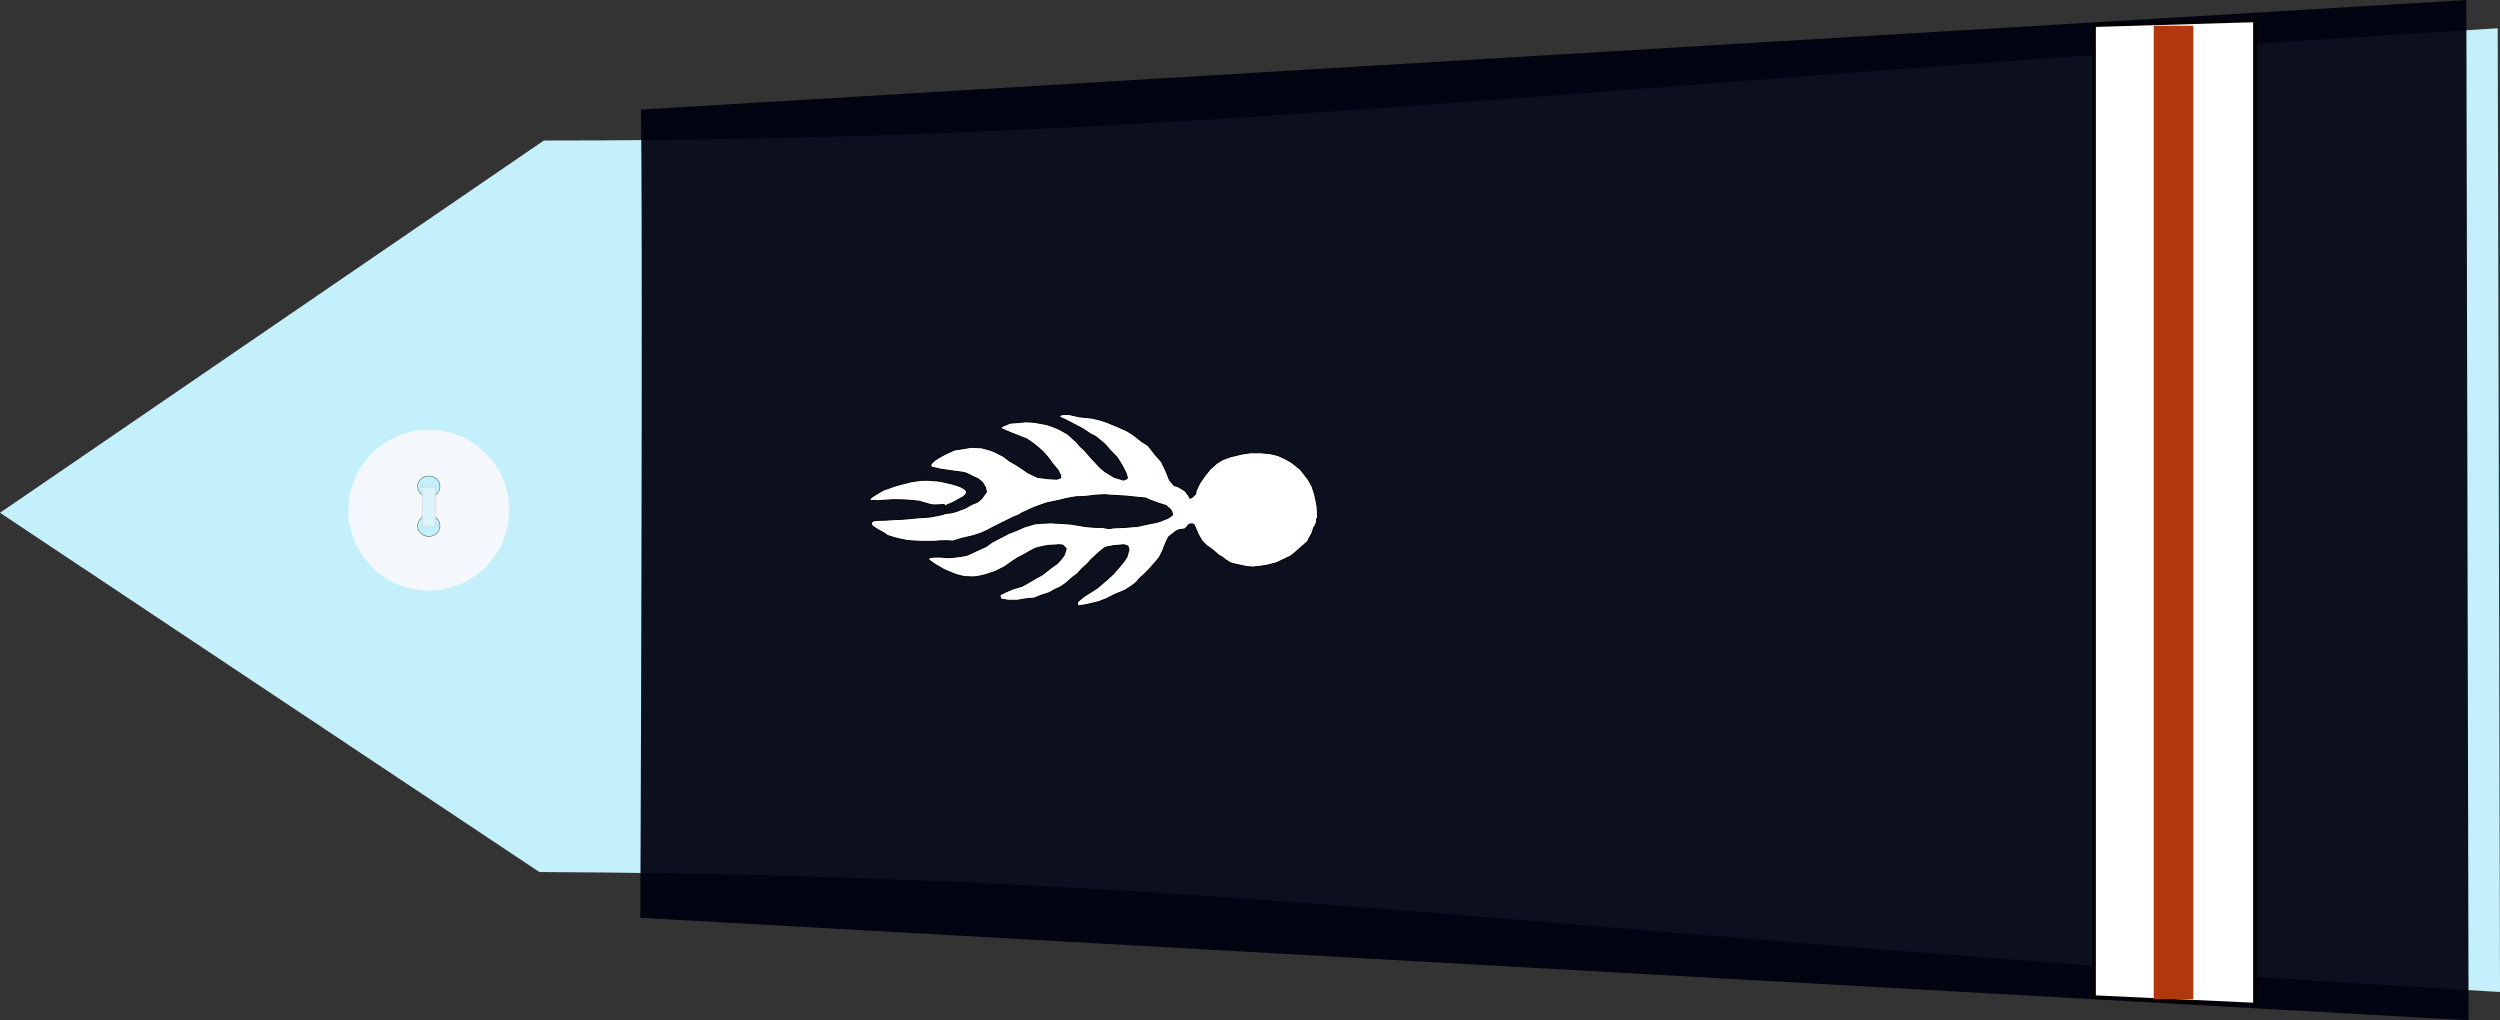
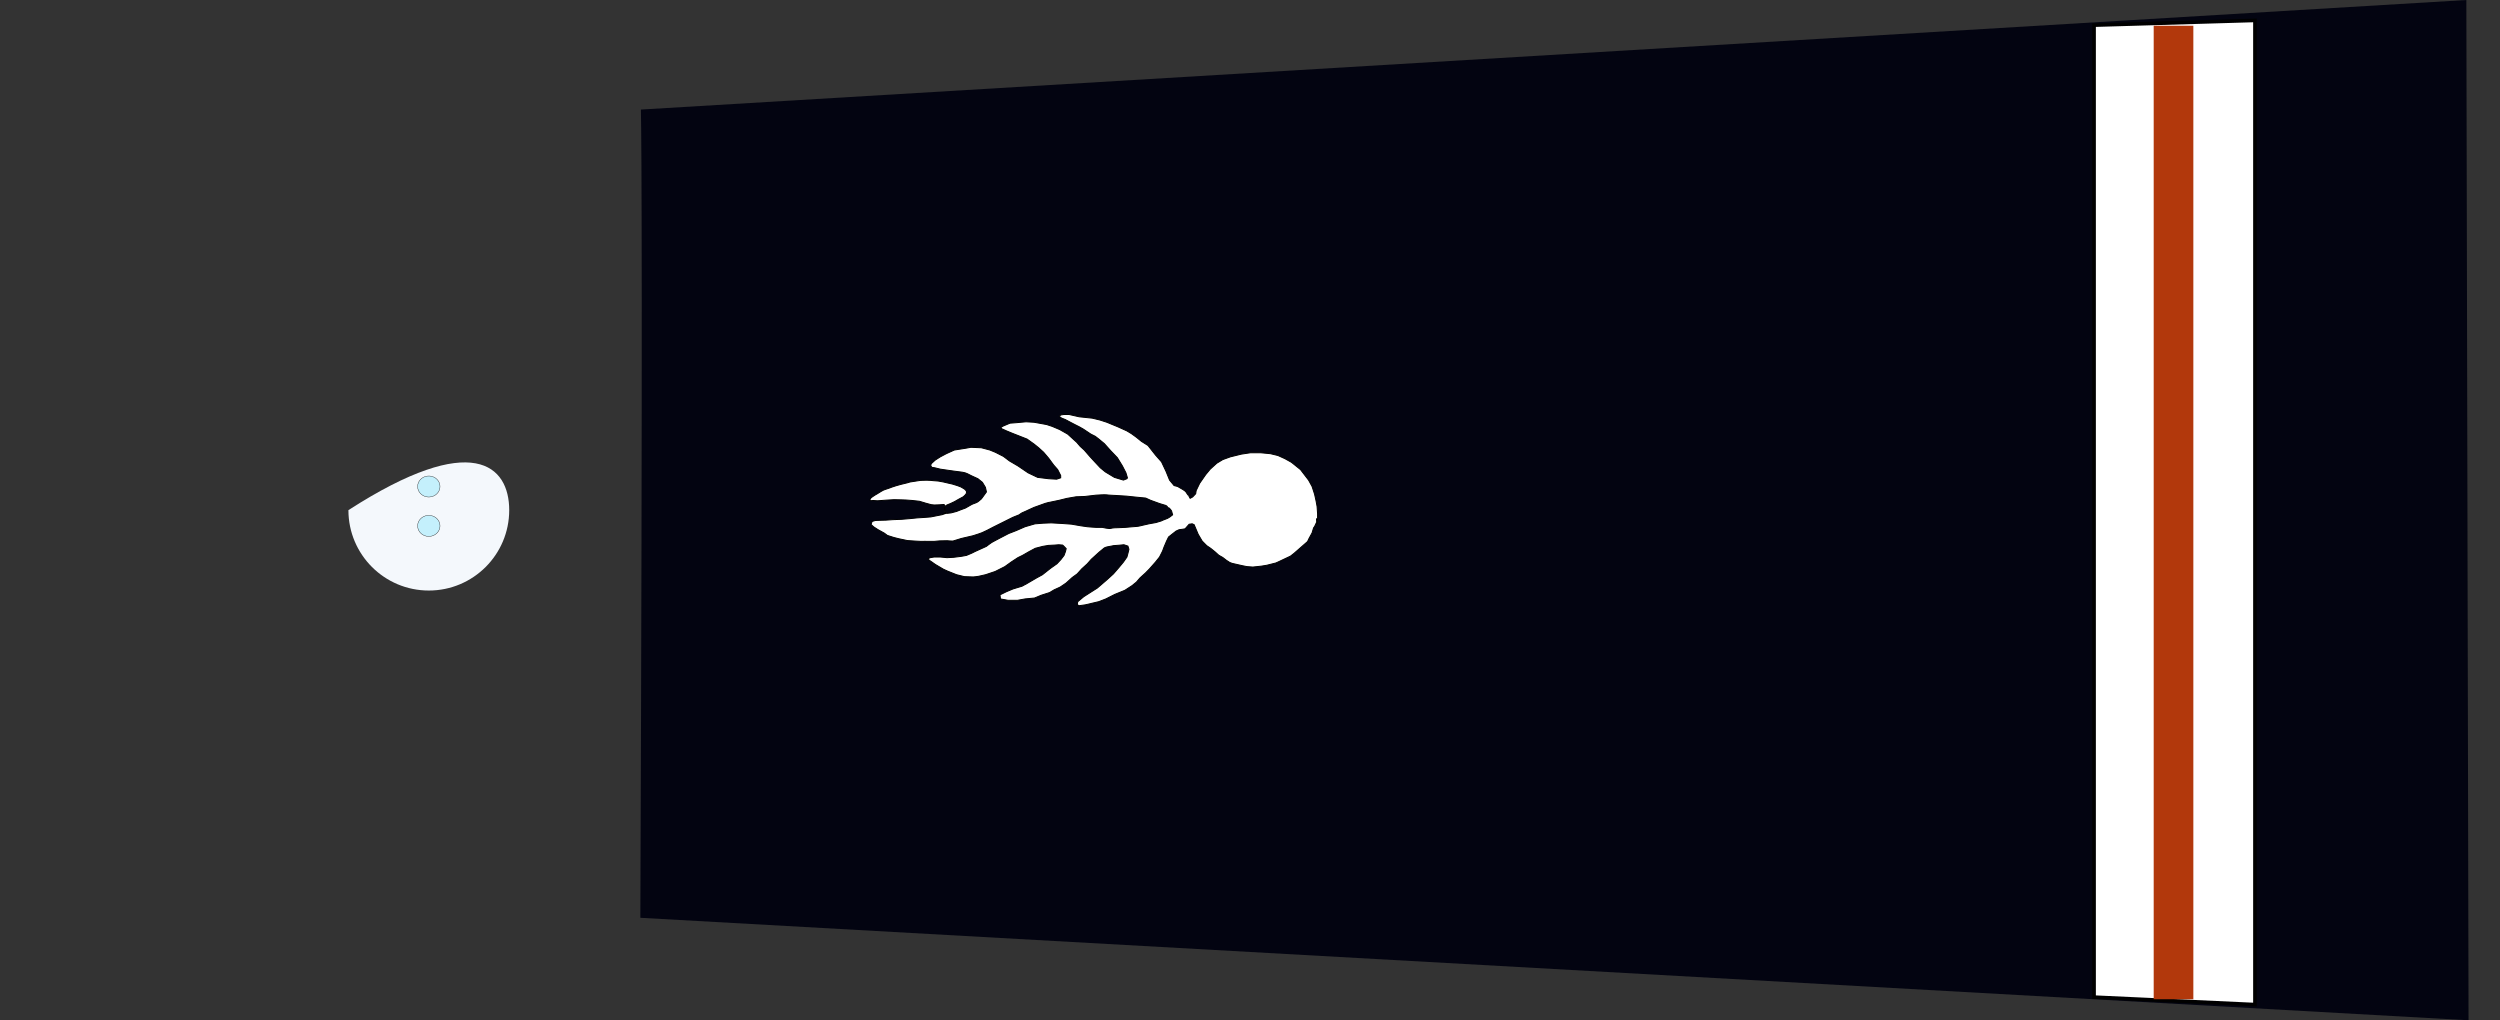
<svg xmlns="http://www.w3.org/2000/svg" xmlns:ns1="http://sodipodi.sourceforge.net/DTD/sodipodi-0.dtd" xmlns:ns2="http://www.inkscape.org/namespaces/inkscape" width="390.061" height="159.188" id="svg2451" ns1:version="0.32" ns2:version="0.46" ns1:docname="adc_cstag.svg" ns2:output_extension="org.inkscape.output.svg.inkscape" version="1.0">
  <rect width="100%" height="100%" fill="#333333" stroke="none" />
  <defs id="defs2453">
    <ns2:perspective ns1:type="inkscape:persp3d" ns2:vp_x="0 : 212.5 : 1" ns2:vp_y="0 : 1000 : 0" ns2:vp_z="428.75 : 212.5 : 1" ns2:persp3d-origin="214.375 : 141.66667 : 1" id="perspective2460" />
  </defs>
  <ns1:namedview pagecolor="#ffffff" bordercolor="#666666" borderopacity="1.0" ns2:pageopacity="0.0" ns2:pageshadow="2" ns2:zoom="1.6" ns2:cx="134.59803" ns2:cy="139.84672" ns2:document-units="pt" ns2:current-layer="layer1" id="namedview2455" showgrid="false" ns2:window-width="1252" ns2:window-height="963" ns2:window-x="12" ns2:window-y="25" />
  <g ns2:label="Layer 1" ns2:groupmode="layer" id="layer1" transform="translate(-19.344,-132.906)">
-     <path style="fill:#c4f0fc;fill-opacity:1;fill-rule:evenodd;stroke:none;stroke-width:1px;stroke-linecap:butt;stroke-linejoin:miter;stroke-opacity:1" d="M 103.499,268.966 L 19.344,212.913 L 104.198,154.83 C 204.414,154.895 265.005,146.086 409.049,137.32 L 409.406,287.68 C 265.212,279.36 213.437,269.435 103.499,268.966 z" id="path3751" ns1:nodetypes="cccccc" />
    <g transform="matrix(0.512,0,0,0.512,73.45,199.7)" id="g3822">
-       <path transform="translate(-0.134,-1.53761e-5)" style="fill:#f4f8fc;stroke-width:0.25;stroke-miterlimit:4;stroke-dasharray:none" d="M 49.634,25 C 49.634,38.531 38.665,49.5 25.134,49.5 C 11.603,49.5 0.634,38.531 0.634,25 C 0.634,11.469 11.603,0.5 25.134,0.5 C 38.665,0.5 49.634,11.469 49.634,25 z" id="P0" />
+       <path transform="translate(-0.134,-1.53761e-5)" style="fill:#f4f8fc;stroke-width:0.25;stroke-miterlimit:4;stroke-dasharray:none" d="M 49.634,25 C 49.634,38.531 38.665,49.5 25.134,49.5 C 11.603,49.5 0.634,38.531 0.634,25 C 38.665,0.5 49.634,11.469 49.634,25 z" id="P0" />
      <path transform="translate(1.2,-1)" d="M 27.2,18.8 A 3.4,3.2 0 1 1 20.4,18.8 A 3.4,3.2 0 1 1 27.2,18.8 z" ns1:ry="3.2" ns1:rx="3.4000001" ns1:cy="18.799999" ns1:cx="23.799999" id="path3016" style="opacity:1;fill:#c4f0fc;fill-opacity:1;stroke:#000000;stroke-width:0.1;stroke-miterlimit:4;stroke-dasharray:none;stroke-opacity:1" ns1:type="arc" />
      <path transform="translate(1.2,11)" d="M 27.2,18.8 A 3.4,3.2 0 1 1 20.4,18.8 A 3.4,3.2 0 1 1 27.2,18.8 z" ns1:ry="3.2" ns1:rx="3.4000001" ns1:cy="18.799999" ns1:cx="23.799999" id="path3790" style="opacity:1;fill:#c4f0fc;fill-opacity:1;stroke:#000000;stroke-width:0.1;stroke-miterlimit:4;stroke-dasharray:none;stroke-opacity:1" ns1:type="arc" />
-       <rect y="17.975" x="23.024" height="12.044" width="3.985" id="rect3792" style="opacity:1;fill:#dcf4fc;fill-opacity:1;stroke:#c4c4c4;stroke-width:0.378;stroke-linejoin:round;stroke-miterlimit:4;stroke-dasharray:0.378, 0.378;stroke-dashoffset:0;stroke-opacity:0.784" />
    </g>
    <path style="fill:#00020f;fill-opacity:0.941;fill-rule:evenodd;stroke:none;stroke-width:1px;stroke-linecap:butt;stroke-linejoin:miter;stroke-opacity:1" d="M 119.34,149.999 C 119.451,155.224 119.612,181.933 119.253,276.105 L 404.497,292.094 L 404.154,132.906 L 119.34,149.999 z" id="path3753" ns1:nodetypes="ccccc" />
    <g id="g4623" transform="translate(49.71,0)">
      <path ns1:nodetypes="ccccc" id="path3761" d="M 296.358,136.831 L 321.461,136.09 L 321.461,289.646 L 296.358,288.483 L 296.358,136.831 z" style="fill:#ffffff;fill-opacity:1;fill-rule:evenodd;stroke:#000000;stroke-width:0.564;stroke-linecap:butt;stroke-linejoin:miter;stroke-miterlimit:4;stroke-dasharray:none;stroke-opacity:1" />
      <rect transform="matrix(0,-1,1,0,0,0)" y="305.663" x="-288.809" height="6.186" width="151.887" id="rect1913" style="fill:#b2380c;fill-opacity:1;stroke:none;stroke-width:0.86;stroke-miterlimit:4;stroke-dasharray:none;stroke-dashoffset:0;stroke-opacity:1" />
    </g>
    <path style="fill:#ffffff;fill-rule:evenodd;stroke:#000000;stroke-width:0.159px;stroke-linecap:butt;stroke-linejoin:miter;stroke-opacity:1" d="M 181.314,222.944 C 180.922,223.157 181.784,222.66 180.687,223.3 C 179.591,223.939 179.591,223.939 179.591,223.939 L 178.809,224.365 L 177.399,224.792 L 176.382,225.218 L 175.364,225.715 L 175.442,226.355 L 176.616,226.568 L 178.104,226.568 L 179.278,226.355 L 180.766,226.213 L 181.784,225.786 L 183.114,225.36 L 183.819,224.934 L 184.758,224.507 L 185.698,223.868 L 186.637,223.015 L 187.42,222.447 L 188.125,221.665 L 188.986,220.884 L 189.612,220.173 L 190.082,219.747 L 190.865,219.037 L 191.648,218.397 C 191.648,218.397 191.883,218.255 192.352,218.184 C 192.822,218.113 193.057,218.042 193.057,218.042 L 193.996,217.971 L 194.701,217.9 L 195.327,218.113 L 195.484,218.61 L 195.327,219.25 L 195.171,219.818 L 194.623,220.6 L 193.918,221.452 L 193.057,222.447 L 192.039,223.371 L 190.552,224.65 L 188.438,225.999 L 187.499,226.781 L 187.42,227.207 L 187.655,227.42 L 188.673,227.278 L 190.787,226.781 L 191.883,226.355 L 193.292,225.644 L 194.858,225.005 L 195.954,224.294 L 196.658,223.726 L 197.206,223.086 L 198.067,222.305 L 198.694,221.665 L 199.633,220.6 L 200.26,219.818 L 200.729,218.894 L 200.964,218.255 L 201.356,217.331 L 201.669,216.692 L 202.295,216.195 L 202.843,215.768 L 203.313,215.555 L 203.861,215.484 L 204.252,215.413 L 204.879,214.703 L 205.348,214.631 L 205.661,214.774 L 206.288,216.266 L 206.914,217.331 L 207.619,218.042 L 208.245,218.468 L 208.95,219.037 L 209.498,219.534 L 210.124,219.889 L 210.672,220.315 L 211.22,220.671 L 211.611,220.813 L 212.238,220.955 L 213.177,221.168 L 213.882,221.31 L 214.821,221.381 L 216.152,221.239 L 217.013,221.097 L 218.422,220.742 L 218.892,220.529 L 220.693,219.676 L 221.241,219.25 L 223.355,217.402 L 223.59,216.905 L 224.059,216.053 L 224.294,215.271 L 224.451,215.058 L 224.686,214.56 C 224.686,214.56 224.842,214.845 224.764,214.063 C 224.686,213.282 224.92,214.774 224.92,214.774 L 224.92,213.779 L 224.92,213.068 L 224.842,211.932 L 224.686,211.079 L 224.451,210.013 L 224.059,208.805 L 223.511,207.811 L 222.259,206.177 L 220.849,205.04 L 219.832,204.471 L 218.736,203.974 L 217.561,203.69 L 216.074,203.548 L 214.43,203.548 L 213.021,203.761 L 211.298,204.187 L 210.124,204.613 L 209.184,205.182 L 208.167,206.106 L 207.462,206.958 L 206.523,208.308 L 205.975,209.445 L 205.896,209.942 L 205.427,210.44 L 205.035,210.653 L 204.8,210.226 C 204.8,210.226 204.8,210.297 204.565,209.942 C 204.331,209.587 204.331,209.587 204.331,209.587 L 203.939,209.303 L 203.078,208.805 L 202.53,208.663 L 201.825,207.811 L 201.277,206.461 L 200.573,204.969 L 199.633,203.903 L 198.459,202.411 L 197.441,201.771 L 196.658,201.132 L 195.875,200.564 L 195.171,200.137 L 194.388,199.782 L 193.762,199.498 L 192.9,199.143 L 192.039,198.787 L 190.943,198.432 L 189.769,198.148 L 187.733,197.935 L 186.168,197.58 L 185.306,197.58 L 184.837,197.651 L 184.68,197.793 L 184.68,197.935 L 184.993,198.148 L 185.541,198.361 L 186.481,198.858 L 187.029,199.143 L 187.733,199.498 L 188.36,199.853 L 189.534,200.635 L 190.239,200.99 L 190.787,201.416 L 191.648,202.127 L 192.666,203.264 L 193.683,204.329 L 194.466,205.608 L 195.014,206.674 L 195.249,207.455 L 195.171,207.598 L 194.623,207.811 L 193.214,207.384 L 191.804,206.532 L 191.022,205.892 L 190.16,204.969 L 189.377,204.116 L 188.516,203.121 L 187.89,202.553 L 187.342,201.914 L 185.933,200.635 L 184.68,199.924 L 183.506,199.427 L 182.645,199.143 L 180.687,198.787 L 179.435,198.716 L 177.869,198.858 L 176.93,198.929 L 175.912,199.356 L 175.52,199.569 L 175.599,199.782 L 176.382,200.137 L 177.243,200.493 L 179.591,201.416 L 180.687,202.198 L 181.392,202.766 L 182.175,203.477 L 182.958,204.4 L 183.741,205.466 L 184.367,206.177 L 184.837,207.1 L 184.837,207.455 L 184.21,207.669 L 182.958,207.598 L 181.235,207.384 L 179.748,206.674 L 178.182,205.608 L 176.851,204.827 L 175.912,204.116 L 174.659,203.477 L 173.798,203.121 L 172.467,202.766 L 170.823,202.695 L 170.04,202.837 L 168.24,203.121 L 166.987,203.69 L 166.048,204.187 L 165.265,204.685 L 164.638,205.253 L 164.56,205.537 L 164.717,205.821 L 165.186,205.892 L 166.048,206.106 L 168.005,206.39 L 169.101,206.532 C 169.101,206.532 169.884,206.603 170.275,206.816 C 170.667,207.029 171.136,207.242 171.136,207.242 L 171.919,207.598 L 172.624,208.166 L 173.094,208.947 L 173.25,209.658 L 172.794,210.291 L 172.462,210.743 L 172.075,211.07 C 172.075,211.07 171.853,211.296 171.438,211.421 C 171.023,211.547 170.718,211.748 170.718,211.748 L 169.971,212.175 L 169.224,212.451 L 168.587,212.702 L 167.729,212.929 L 167.065,213.004 L 166.788,212.778 L 166.733,212.577 L 166.677,212.15 L 166.733,211.949 L 166.816,211.873 L 167.092,211.698 L 167.646,211.472 L 168.283,211.17 L 168.891,210.818 L 169.639,210.417 L 169.888,210.19 L 170.082,209.964 L 170.165,209.688 L 170.082,209.462 L 169.833,209.211 L 169.279,208.884 L 168.753,208.683 L 167.95,208.432 L 167.175,208.256 L 166.539,208.105 L 165.708,207.955 L 165.044,207.905 L 164.518,207.854 L 163.909,207.829 L 162.996,207.854 L 162.47,207.93 L 161.335,208.105 L 160.92,208.231 L 159.896,208.482 L 159.176,208.683 L 158.484,208.909 C 158.484,208.909 157.931,209.135 157.792,209.161 C 157.654,209.186 157.156,209.387 157.156,209.387 L 156.796,209.588 L 156.187,209.964 L 155.799,210.19 L 155.356,210.492 L 155.163,210.668 L 155.08,210.869 L 155.08,210.994 L 155.135,211.019 L 155.356,211.019 L 155.578,210.994 L 156.242,211.044 L 157.598,210.944 L 158.844,210.869 L 159.951,210.894 L 160.671,210.919 L 161.667,210.994 L 162.802,211.12 L 163.799,211.421 L 164.629,211.647 L 165.099,211.698 L 165.874,211.673 L 166.566,211.622 L 166.649,211.622 L 166.76,211.924 L 166.76,212.602 L 166.871,212.954 L 166.483,213.104 L 166.899,212.929 L 167.009,212.979 L 166.622,213.104 L 166.345,213.205 L 165.708,213.33 L 164.574,213.556 L 163.632,213.632 L 162.442,213.707 L 161.473,213.808 L 159.979,213.933 L 158.623,213.984 L 157.571,214.059 L 156.657,214.084 L 155.938,214.109 L 155.412,214.26 L 155.246,214.737 L 155.661,215.114 L 156.325,215.541 L 157.322,216.094 L 157.792,216.445 L 158.816,216.772 L 159.619,216.973 L 160.92,217.249 L 162.055,217.324 C 162.055,217.324 162.332,217.35 162.525,217.35 C 162.719,217.35 163.162,217.4 163.3,217.375 C 163.439,217.35 163.937,217.375 163.937,217.375 L 165.099,217.375 L 165.93,217.299 L 167.12,217.274 C 167.12,217.274 167.923,217.35 168.033,217.324 C 168.144,217.299 169.334,216.923 169.334,216.923 L 171.161,216.496 L 172.019,216.219 C 172.019,216.219 172.379,216.094 172.573,216.018 C 172.767,215.943 173.375,215.641 173.375,215.641 L 174.289,215.164 L 177.361,213.632 L 178.358,213.23 C 178.358,213.23 178.745,212.929 178.911,212.878 C 179.077,212.828 179.742,212.501 179.908,212.426 C 180.074,212.351 180.683,212.074 180.683,212.074 L 182.427,211.446 L 182.98,211.296 L 183.146,211.271 L 184.586,210.969 L 185.803,210.668 L 187.243,210.417 L 188.627,210.366 L 190.343,210.165 C 190.343,210.165 191.782,210.065 192.004,210.115 C 192.225,210.165 193.498,210.216 193.498,210.216 L 195.104,210.316 L 196.543,210.467 L 198.093,210.617 L 198.868,210.969 L 200.252,211.472 L 201.248,211.773 L 201.525,211.974 C 201.525,211.974 201.304,211.823 201.636,212.074 C 201.968,212.326 202.134,212.627 202.134,212.627 L 202.3,213.23 L 201.913,213.531 C 201.913,213.531 201.581,213.783 201.248,213.883 C 200.916,213.984 200.529,214.184 200.529,214.184 L 199.698,214.436 L 198.591,214.637 L 197.705,214.838 C 197.705,214.838 196.93,215.039 196.709,215.039 C 196.488,215.039 194.938,215.189 194.938,215.189 L 193.72,215.24 C 193.72,215.24 192.945,215.24 192.668,215.34 C 192.391,215.44 191.339,215.189 191.339,215.189 C 191.339,215.189 190.62,215.189 190.398,215.189 C 190.177,215.189 189.014,215.089 189.014,215.089 L 187.962,214.938 L 186.523,214.687 L 185.139,214.586 L 183.368,214.486 L 182.094,214.536 L 180.821,214.637 L 179.271,215.089 L 177.887,215.692 L 176.725,216.144 L 175.175,216.948 C 175.175,216.948 174.455,217.35 174.234,217.45 C 174.012,217.551 173.237,218.153 173.237,218.153 L 172.351,218.555 L 171.466,218.957 L 170.967,219.208 L 170.137,219.56 L 169.307,219.711 L 168.089,219.862 L 167.092,219.912 L 166.041,219.811 L 165.099,219.811 L 164.49,219.912 L 164.158,220.063 L 164.324,220.314 L 164.767,220.615 L 165.266,220.967 L 166.539,221.72 L 167.203,222.022 L 168.587,222.575 L 169.805,222.876 L 171.189,222.926 C 171.189,222.926 171.798,222.876 172.019,222.826 C 172.241,222.775 173.126,222.575 173.126,222.575 L 174.621,222.072 L 176.116,221.319 L 177.168,220.565 L 178.164,219.912 L 178.884,219.56 L 179.935,218.957 L 180.877,218.455 L 182.039,218.153 L 182.925,218.003 L 183.921,217.952 L 184.53,217.902 L 185.139,217.952 L 185.305,218.103 L 185.693,218.505 L 185.582,218.957 L 185.361,219.56 L 184.862,220.213 L 184.253,220.866 L 183.257,221.57 L 182.427,222.223 L 181.984,222.575 L 181.314,222.944 z" id="path2546" />
  </g>
</svg>